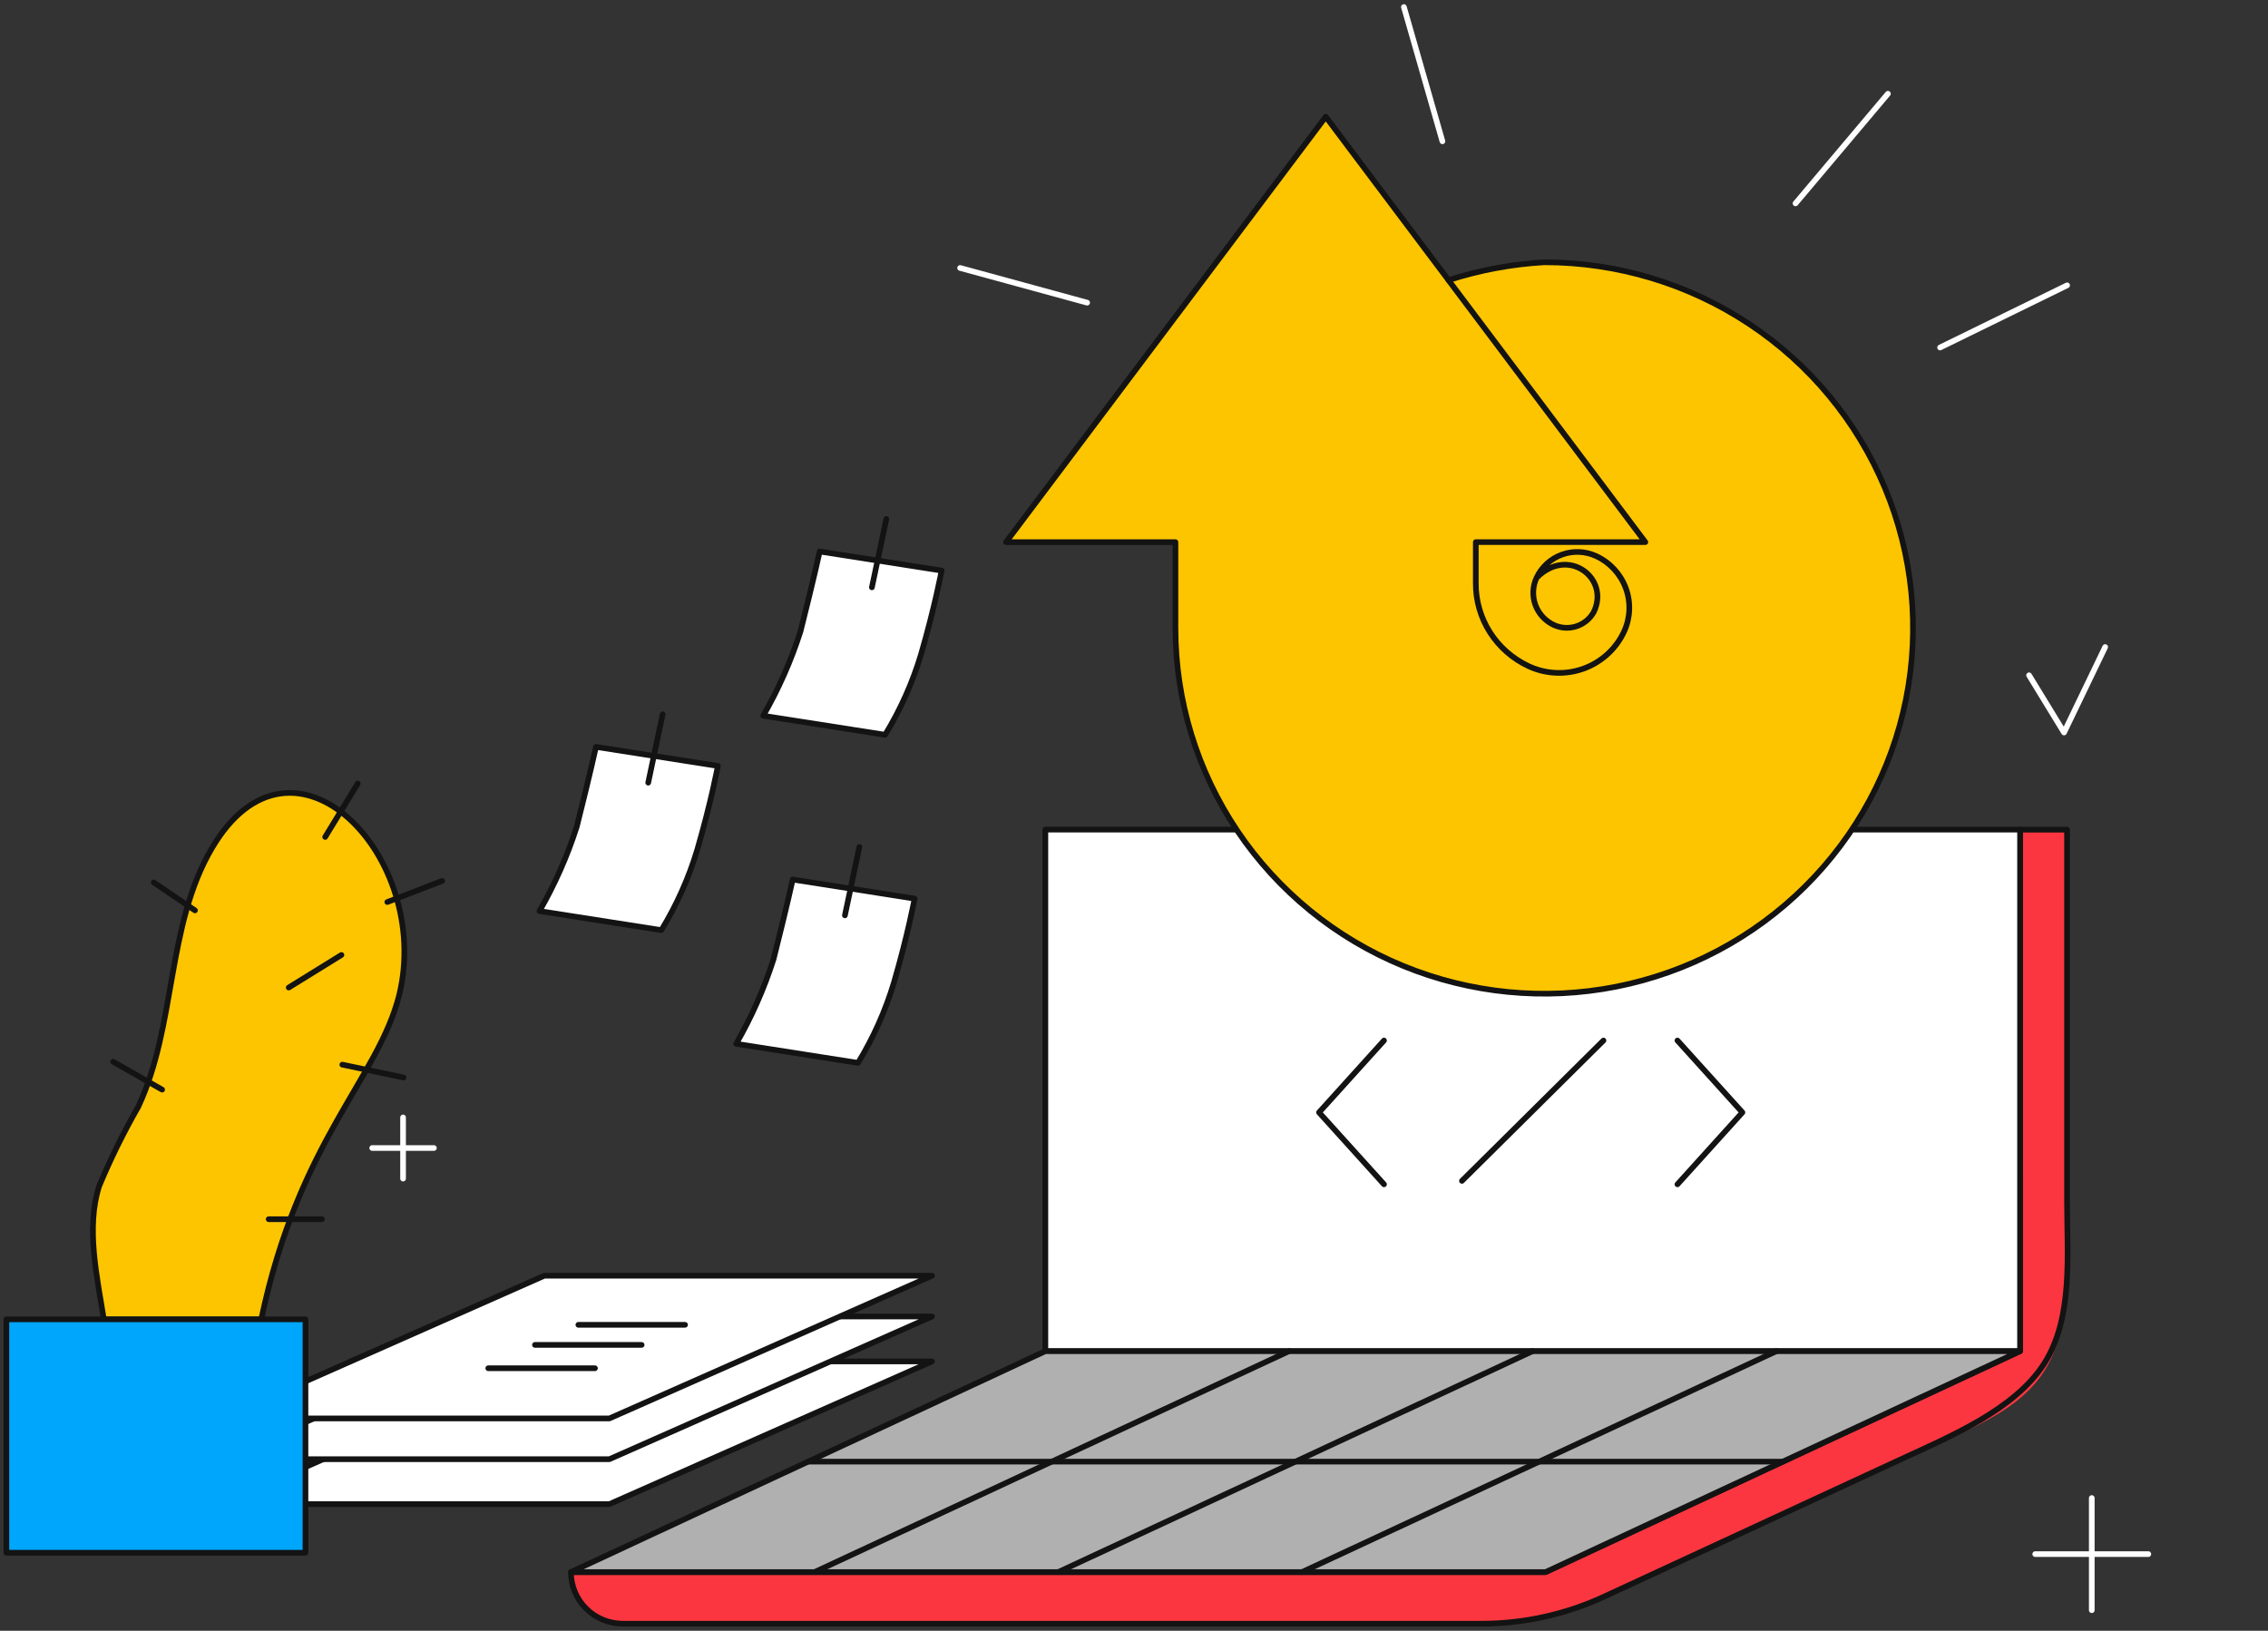
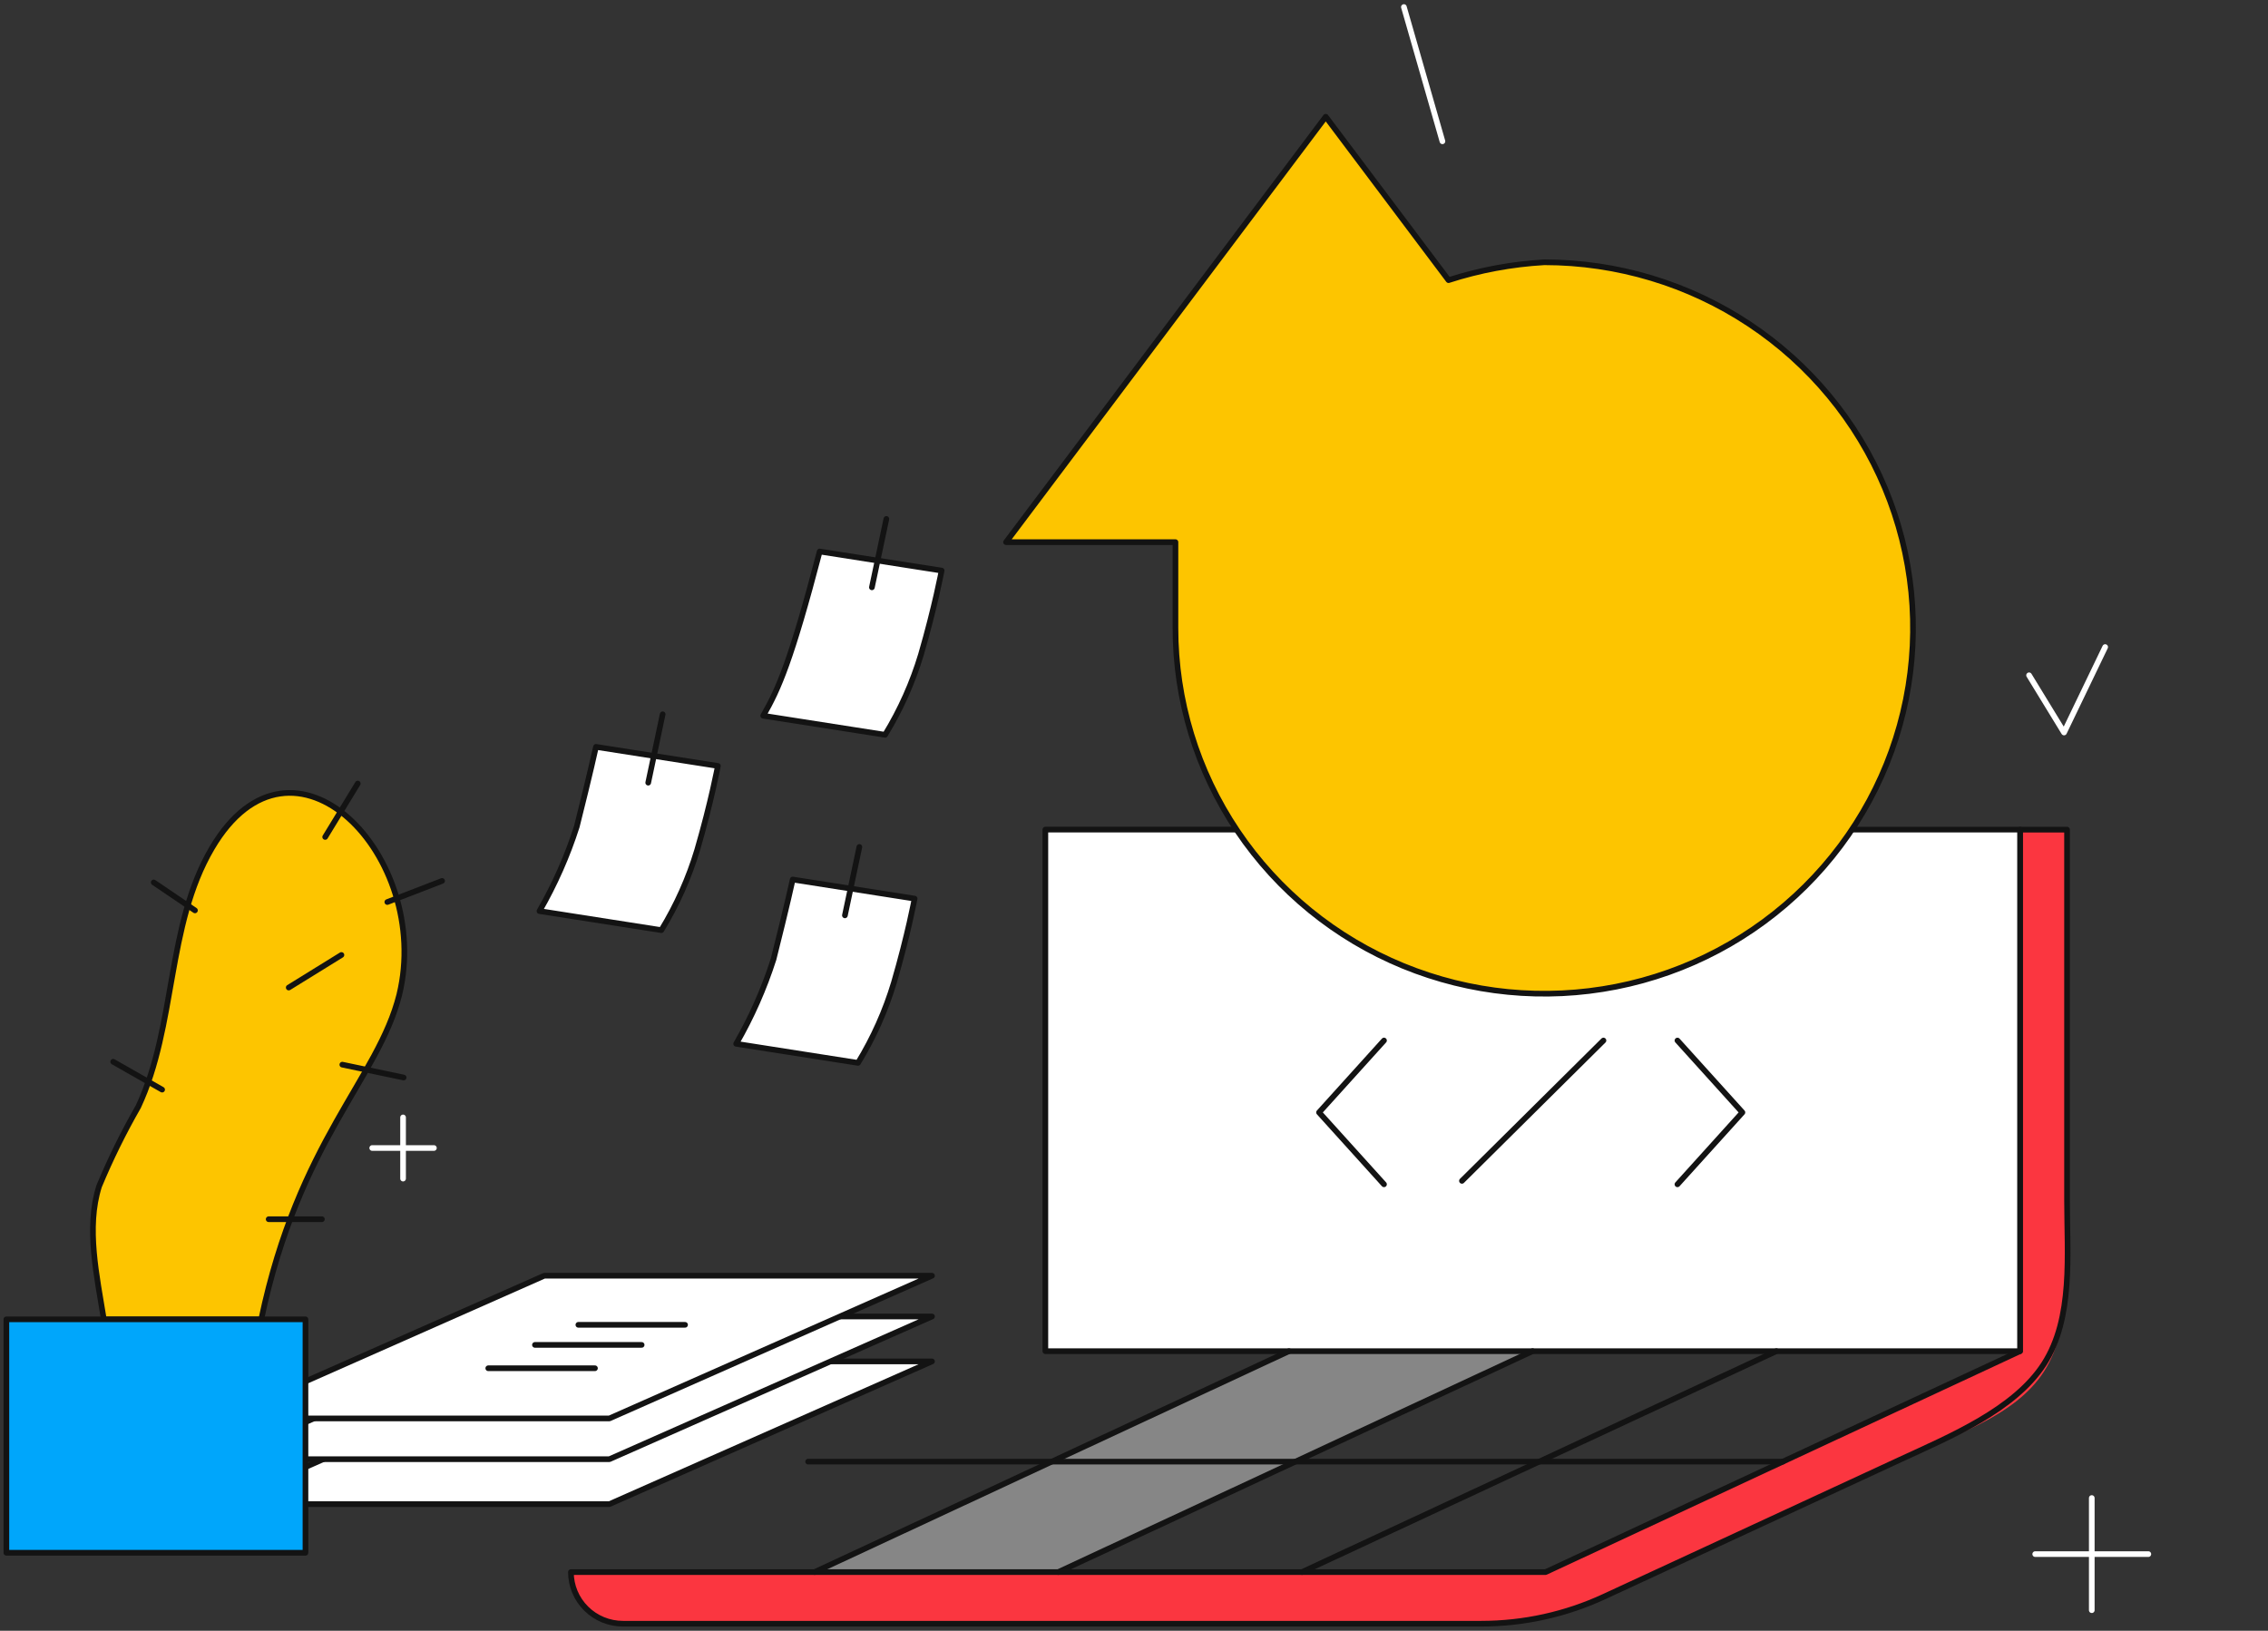
<svg xmlns="http://www.w3.org/2000/svg" width="356" height="256" viewBox="0 0 356 256" fill="none">
  <rect x="0" y="0" width="356" height="256" fill="#333333" stroke="none" />
  <path d="M112.681 120.237L93.545 117.244C93.545 117.244 92.641 121.412 90.536 129.762C89.061 134.375 87.097 138.819 84.676 143.021L103.809 146.013C106.218 142.072 108.11 137.842 109.438 133.425C111.642 125.855 112.681 120.237 112.681 120.237Z" fill="white" stroke="#131313" stroke-width="0.889" stroke-linecap="round" stroke-linejoin="round" />
  <path d="M104.017 112.127L101.748 122.865" stroke="#131313" stroke-width="0.889" stroke-linecap="round" stroke-linejoin="round" />
-   <path d="M147.802 89.569L128.666 86.576C128.666 86.576 127.763 90.746 125.657 99.094C124.183 103.709 122.219 108.155 119.797 112.359L138.93 115.349C141.34 111.408 143.231 107.178 144.559 102.761C146.763 95.193 147.802 89.569 147.802 89.569Z" fill="white" stroke="#131313" stroke-width="0.889" stroke-linecap="round" stroke-linejoin="round" />
+   <path d="M147.802 89.569L128.666 86.576C124.183 103.709 122.219 108.155 119.797 112.359L138.93 115.349C141.34 111.408 143.231 107.178 144.559 102.761C146.763 95.193 147.802 89.569 147.802 89.569Z" fill="white" stroke="#131313" stroke-width="0.889" stroke-linecap="round" stroke-linejoin="round" />
  <path d="M139.129 81.462L136.859 92.2" stroke="#131313" stroke-width="0.889" stroke-linecap="round" stroke-linejoin="round" />
  <path d="M143.562 141.065L124.428 138.068C124.428 138.068 123.526 142.238 121.418 150.586C119.941 155.203 117.975 159.651 115.551 163.856L134.682 166.853C137.09 162.911 138.982 158.681 140.311 154.265C142.523 146.691 143.562 141.065 143.562 141.065Z" fill="white" />
  <path d="M143.562 141.065L124.428 138.068C124.428 138.068 123.526 142.238 121.418 150.586C119.941 155.203 117.975 159.651 115.551 163.856L134.682 166.853C137.09 162.911 138.982 158.681 140.311 154.265C142.523 146.691 143.562 141.065 143.562 141.065Z" stroke="#131313" stroke-width="0.889" stroke-linecap="round" stroke-linejoin="round" />
  <path d="M134.892 132.957L132.623 143.693" stroke="#131313" stroke-width="0.889" stroke-linecap="round" stroke-linejoin="round" />
  <path d="M50.74 229.064L34.801 236.117H95.659L146.294 213.714H130.355" fill="white" />
  <path d="M50.74 229.064L34.801 236.117H95.659L146.294 213.714H130.355" stroke="#131313" stroke-width="0.889" stroke-linecap="round" stroke-linejoin="round" />
  <path d="M49.261 222.666L34.801 229.063H95.659L146.294 206.662H131.834" fill="white" />
  <path d="M49.261 222.666L34.801 229.063H95.659L146.294 206.662H131.834" stroke="#131313" stroke-width="0.889" stroke-linecap="round" stroke-linejoin="round" />
  <path d="M95.659 222.666H34.801L85.436 200.264H146.294L95.659 222.666Z" fill="white" stroke="#131313" stroke-width="0.889" stroke-linecap="round" stroke-linejoin="round" />
  <path d="M90.785 207.971H107.532" stroke="#131313" stroke-width="0.889" stroke-linecap="round" stroke-linejoin="round" />
  <path d="M83.969 211.122H100.716" stroke="#131313" stroke-width="0.889" stroke-linecap="round" stroke-linejoin="round" />
  <path d="M76.643 214.788H93.389" stroke="#131313" stroke-width="0.889" stroke-linecap="round" stroke-linejoin="round" />
  <path d="M166.109 246.786H127.859L202.326 212.108H240.574L166.109 246.786Z" fill="#868686" />
  <path d="M242.606 246.788H89.615C89.615 247.852 89.826 248.906 90.236 249.889C90.647 250.872 91.248 251.765 92.007 252.517C92.765 253.27 93.666 253.867 94.657 254.274C95.648 254.681 96.71 254.89 97.783 254.89H232.498C239.158 254.89 245.737 253.443 251.772 250.649L298.301 229.112C306.116 225.493 316.205 222.516 320.838 215.301C325.471 208.087 324.455 196.935 324.456 188.382V130.237H317.075V212.107L242.606 246.788Z" fill="#FB3640" />
  <path d="M242.606 246.788H89.615C89.615 247.852 89.826 248.906 90.236 249.889C90.647 250.872 91.248 251.765 92.007 252.517C92.765 253.27 93.666 253.867 94.657 254.274C95.648 254.681 96.71 254.89 97.783 254.89H232.498C239.158 254.89 245.737 253.443 251.772 250.649L298.301 229.112C306.116 225.493 316.205 221.316 320.838 214.101C325.471 206.887 324.455 196.935 324.456 188.382V130.237H317.075V212.107L242.606 246.788Z" stroke="#131313" stroke-width="0.889" stroke-linecap="round" stroke-linejoin="round" />
  <path d="M290.645 130.233H317.081L317.079 212.11H164.086V130.231H194.085" fill="white" />
  <path d="M290.645 130.233H317.081L317.079 212.11H164.086V130.231H194.085" stroke="#131313" stroke-width="0.889" stroke-linecap="round" stroke-linejoin="round" />
-   <path d="M242.606 246.786H89.615L164.078 212.108H317.071L242.606 246.786Z" fill="#B0B0B0" stroke="#131313" stroke-width="0.889" stroke-linecap="round" stroke-linejoin="round" />
  <path d="M127.859 246.786L202.326 212.108" stroke="#131313" stroke-width="0.889" stroke-linecap="round" stroke-linejoin="round" />
  <path d="M240.566 212.108L166.102 246.786" stroke="#131313" stroke-width="0.889" stroke-linecap="round" stroke-linejoin="round" />
  <path d="M204.367 246.786L278.832 212.108" stroke="#131313" stroke-width="0.889" stroke-linecap="round" stroke-linejoin="round" />
  <path d="M126.85 229.448H279.841" stroke="#131313" stroke-width="0.889" stroke-linecap="round" stroke-linejoin="round" />
  <path d="M217.243 163.341L207.043 174.628L217.243 185.915" stroke="#131313" stroke-width="0.889" stroke-linecap="round" stroke-linejoin="round" />
  <path d="M263.303 163.342L273.501 174.629L263.303 185.916" stroke="#131313" stroke-width="0.889" stroke-linecap="round" stroke-linejoin="round" />
  <path d="M229.477 185.372L251.689 163.341" stroke="#131313" stroke-width="0.889" stroke-linecap="round" stroke-linejoin="round" />
  <path d="M33.275 133.119C26.09 145.325 27.702 160.912 21.706 173.731C19.394 177.759 17.341 181.927 15.559 186.212C13.483 192.73 15.218 200.356 16.3 207.122H41.006C46.898 179.075 59.375 169.331 62.675 156.157C67.923 134.453 45.956 111.586 33.275 133.119Z" fill="#FDC500" />
  <path d="M33.275 133.119C26.09 145.325 27.702 160.912 21.706 173.731C19.394 177.759 17.341 181.927 15.559 186.212C13.483 192.73 15.218 200.356 16.3 207.122H41.006C46.898 179.075 59.375 169.331 62.675 156.157C67.923 134.453 45.956 111.586 33.275 133.119Z" stroke="#131313" stroke-width="0.889" stroke-linecap="round" stroke-linejoin="round" />
  <path d="M17.766 166.675L25.446 171.05" stroke="#131313" stroke-width="0.889" stroke-linecap="round" stroke-linejoin="round" />
  <path d="M24.129 138.522L30.603 142.914" stroke="#131313" stroke-width="0.889" stroke-linecap="round" stroke-linejoin="round" />
  <path d="M53.592 149.91L45.32 155.026" stroke="#131313" stroke-width="0.889" stroke-linecap="round" stroke-linejoin="round" />
  <path d="M56.158 123L51.043 131.387" stroke="#131313" stroke-width="0.889" stroke-linecap="round" stroke-linejoin="round" />
  <path d="M69.391 138.287L60.797 141.601" stroke="#131313" stroke-width="0.889" stroke-linecap="round" stroke-linejoin="round" />
  <path d="M63.358 169.15L53.734 167.129" stroke="#131313" stroke-width="0.889" stroke-linecap="round" stroke-linejoin="round" />
  <path d="M50.53 191.393H42.172" stroke="#131313" stroke-width="0.889" stroke-linecap="round" stroke-linejoin="round" />
  <path d="M47.948 207.111H1V243.753H47.948V207.111Z" fill="#00A6FB" stroke="#131313" stroke-width="0.889" stroke-linecap="round" stroke-linejoin="round" />
  <path d="M242.385 41.174C237.28 41.466 232.234 42.408 227.371 43.977L208.097 18.323L157.914 85.106H184.506V98.567C184.501 109.923 187.893 121.024 194.252 130.468C200.611 139.911 209.651 147.272 220.229 151.62C230.807 155.967 242.447 157.105 253.677 154.891C264.907 152.676 275.223 147.208 283.319 139.179C291.418 131.151 296.933 120.922 299.168 109.785C301.402 98.649 300.256 87.105 295.874 76.615C291.493 66.124 284.074 57.157 274.554 50.848C265.034 44.539 253.842 41.172 242.393 41.172H242.385V41.174Z" fill="#FDC500" stroke="#131313" stroke-width="0.889" stroke-linecap="round" stroke-linejoin="round" />
-   <path d="M227.361 43.977L258.261 85.103H231.652V91.549C231.636 94.275 232.406 96.948 233.871 99.254C235.337 101.56 237.436 103.402 239.921 104.565C241.263 105.194 242.718 105.553 244.2 105.621C245.683 105.689 247.165 105.465 248.56 104.962C249.955 104.459 251.235 103.686 252.327 102.689C253.419 101.693 254.301 100.491 254.922 99.154C255.914 97.01 256.015 94.564 255.202 92.347C254.388 90.13 252.727 88.32 250.578 87.31C249.743 86.919 248.839 86.695 247.917 86.65C246.994 86.606 246.073 86.742 245.204 87.051C244.335 87.36 243.535 87.836 242.852 88.452C242.168 89.067 241.614 89.81 241.22 90.638C240.898 91.304 240.713 92.026 240.675 92.763C240.637 93.5 240.746 94.237 240.996 94.932C241.246 95.627 241.633 96.266 242.133 96.812C242.634 97.359 243.238 97.801 243.912 98.114C245.016 98.619 246.271 98.693 247.427 98.321C248.583 97.949 249.556 97.159 250.151 96.108C252.776 90.809 246.162 85.675 241.191 90.697" stroke="#131313" stroke-width="0.889" stroke-linecap="round" stroke-linejoin="round" />
-   <path d="M281.838 31.926L296.342 14.715" stroke="white" stroke-width="0.889" stroke-linecap="round" stroke-linejoin="round" />
-   <path d="M304.527 54.551L324.467 44.79" stroke="white" stroke-width="0.889" stroke-linecap="round" stroke-linejoin="round" />
  <path d="M226.414 22.18L220.365 1.105" stroke="white" stroke-width="0.889" stroke-linecap="round" stroke-linejoin="round" />
-   <path d="M170.644 47.512L150.705 42.065" stroke="white" stroke-width="0.889" stroke-linecap="round" stroke-linejoin="round" />
  <path d="M319.461 243.964H337.217" stroke="white" stroke-width="0.889" stroke-linecap="round" stroke-linejoin="round" />
  <path d="M328.338 252.769V235.161" stroke="white" stroke-width="0.889" stroke-linecap="round" stroke-linejoin="round" />
  <path d="M58.426 180.215H68.109" stroke="white" stroke-width="0.889" stroke-linecap="round" stroke-linejoin="round" />
  <path d="M63.268 185.018V175.413" stroke="white" stroke-width="0.889" stroke-linecap="round" stroke-linejoin="round" />
  <path d="M318.496 106.009L323.985 114.988L330.441 101.574" stroke="white" stroke-width="0.889" stroke-linecap="round" stroke-linejoin="round" />
</svg>